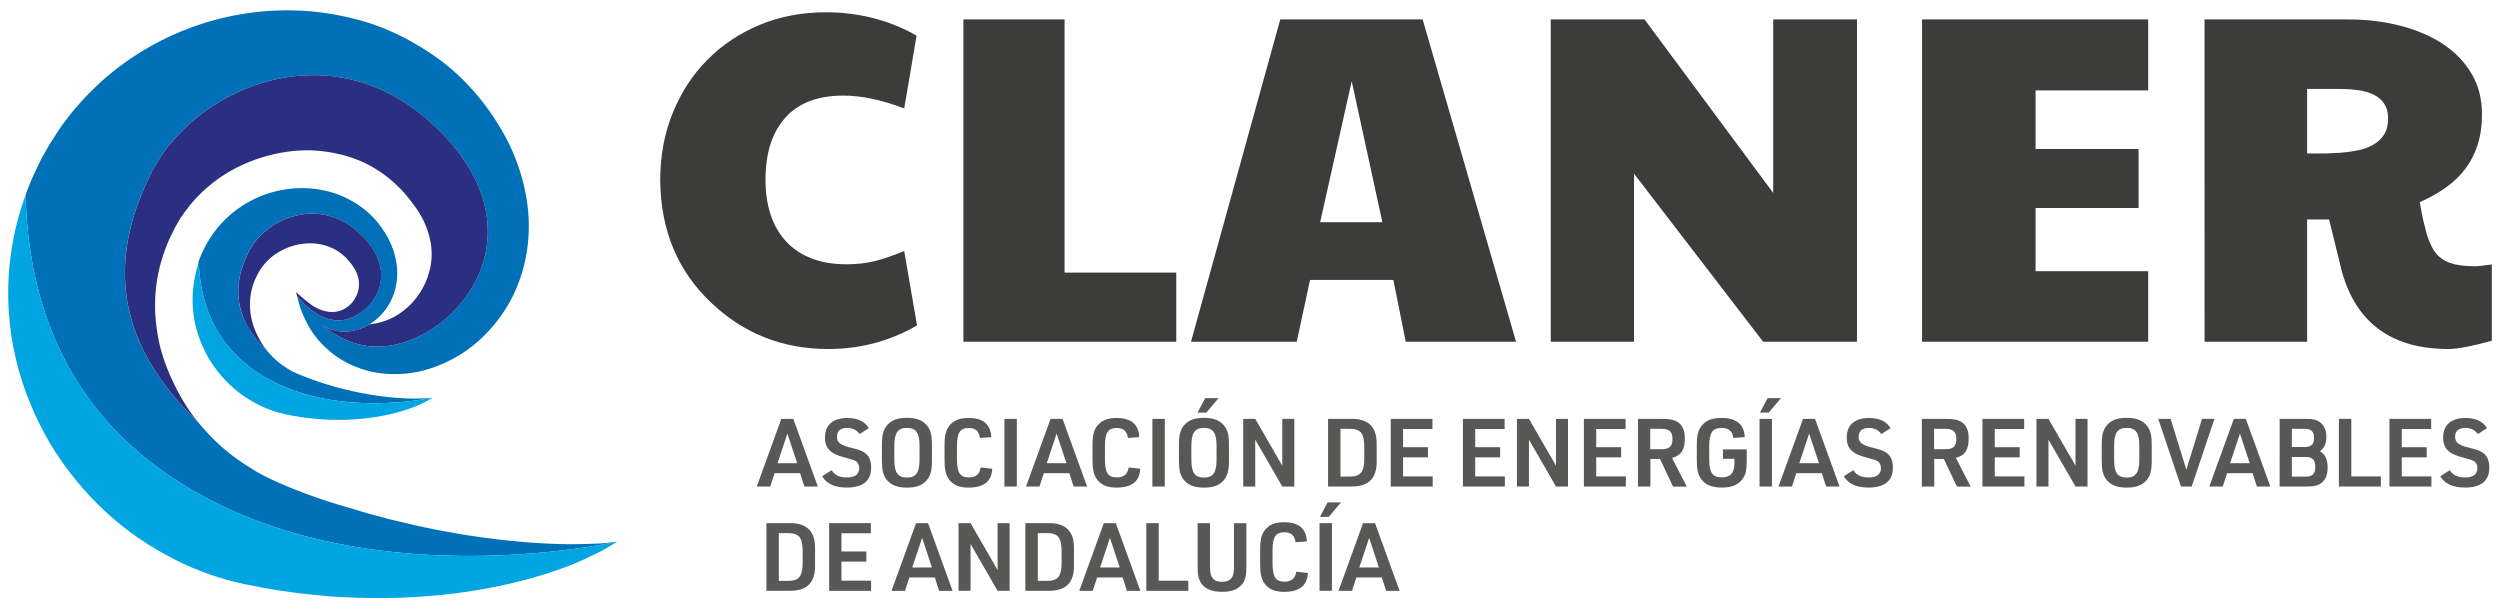
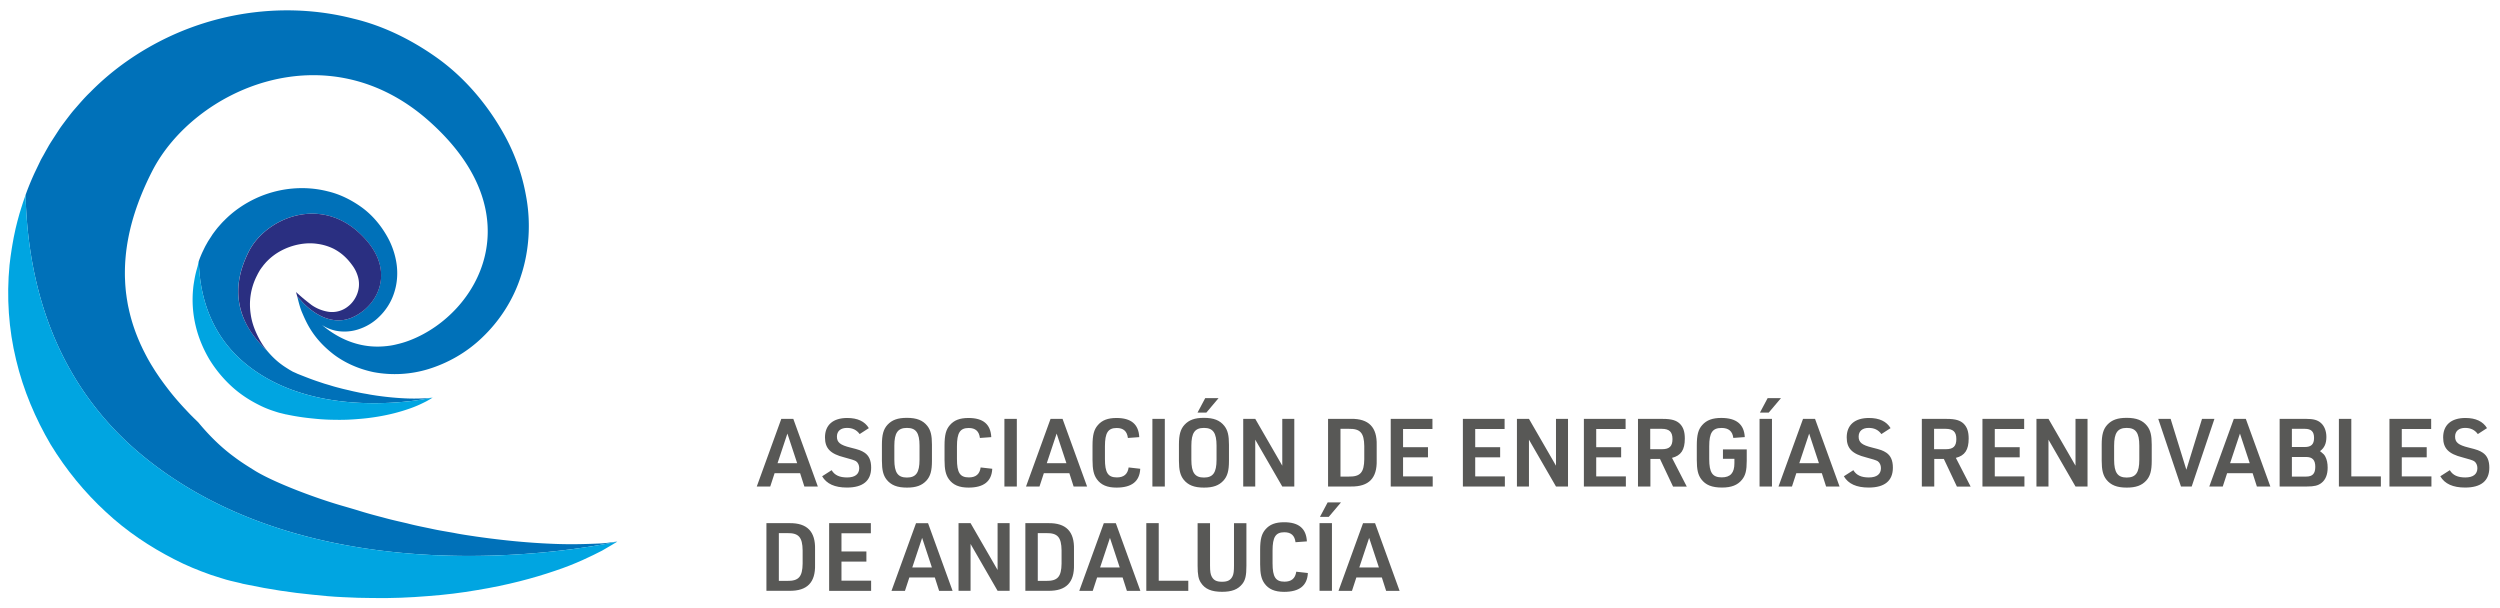
<svg xmlns="http://www.w3.org/2000/svg" id="Capa_1" viewBox="0 0 571.68 139.14">
  <defs>
    <style>.cls-1{fill:#3c3c3b}.cls-2{fill:#585856}.cls-3{fill:#2a2f81}.cls-4{fill:#0071b9}.cls-5{fill:#00a5e1}</style>
  </defs>
-   <path d="M193.48 60.44c1.22 0 2.36-.06 3.4-.18 1.05-.12 2.08-.3 3.11-.55 1.03-.24 2.08-.56 3.17-.94 1.08-.38 2.28-.84 3.61-1.36l2.93 17.01c-6.21 3.59-12.98 5.39-20.31 5.39-10.36 0-19.24-3.49-26.64-10.47-7.75-7.26-11.67-16.63-11.78-28.11 0-5.58.96-10.73 2.88-15.44 1.92-4.71 4.57-8.77 7.96-12.17 3.38-3.4 7.38-6.05 11.99-7.96 4.61-1.9 9.6-2.85 14.97-2.85 7.64 0 14.59 1.78 20.83 5.34l-2.83 16.64c-5.13-1.95-9.77-2.93-13.92-2.93-5.83 0-10.25 1.68-13.27 5.05-3.02 3.37-4.53 8.1-4.53 14.21 0 3.04.41 5.75 1.23 8.14.82 2.39 2.02 4.41 3.59 6.07 1.57 1.66 3.5 2.92 5.78 3.79 2.28.87 4.89 1.31 7.83 1.31ZM220.3 4.44h23.14v57.89h25.54v15.81H220.3V4.44ZM292.76 4.44h32.56l21.36 73.7h-25.23l-2.83-14.13h-19.05l-3.04 14.13h-24.18l20.41-73.7Zm23.35 46.37-7.01-32.24-7.22 32.24h14.24ZM354.6 4.44h21.46l29.42 39.67V4.44h19.16v73.7h-21.46l-29.52-38.42v38.42h-19.05V4.44ZM439.52 4.44h51.71v16.23h-25.75v13.4h23.55v13.5h-23.55v14.45h25.75v16.12h-51.71V4.44ZM569.81 77.92c-4.57 1.26-7.87 1.89-9.89 1.89-12.95 0-21.08-5.9-24.39-17.69l-2.93-11.93h-5.03v27.95h-23.45V4.44h32.77c4.26 0 8.25.48 11.99 1.44 3.73.96 6.99 2.35 9.76 4.19 2.77 1.83 4.95 4.09 6.54 6.78 1.59 2.69 2.38 5.78 2.38 9.26 0 2.58-.32 4.89-.97 6.94-.65 2.04-1.58 3.87-2.8 5.5-1.22 1.62-2.71 3.06-4.47 4.32-1.76 1.26-3.76 2.37-5.99 3.35l.47 2.56c.1.59.21 1.1.31 1.52.1.42.19.77.26 1.05l.58 2.25c.42 1.33.9 2.45 1.44 3.38.54.93 1.23 1.67 2.07 2.25.84.58 1.87.99 3.11 1.26 1.24.26 2.75.39 4.53.39.28 0 .72-.03 1.33-.1.61-.07 1.4-.17 2.38-.31v17.48ZM546.1 27.15c0-1.36-.29-2.49-.86-3.38-.58-.89-1.37-1.59-2.38-2.09-1.01-.51-2.2-.85-3.56-1.05-1.36-.19-2.83-.29-4.4-.29h-7.33V35.1h4.08l3.45-.16c1.36-.1 2.7-.29 4-.55 1.31-.26 2.49-.68 3.53-1.26 1.05-.58 1.88-1.34 2.51-2.3.63-.96.94-2.19.94-3.69Z" class="cls-1" />
  <path d="m177.13 108.2-1 3.06h-3.08l5.61-15.47h2.75l5.61 15.47h-3.08l-.98-3.06h-5.85Zm2.92-9.04-2.25 6.76h4.49l-2.23-6.76ZM190.18 107.53c.67 1.13 1.8 1.65 3.53 1.65 1.82 0 2.77-.76 2.77-2.14 0-.67-.28-1.26-.74-1.58q-.48-.3-2.67-.87c-3.19-.8-4.42-2.06-4.42-4.57 0-2.84 1.84-4.44 5.09-4.44 2.36 0 4.01.78 4.94 2.32l-2.1 1.36c-.69-.95-1.63-1.41-2.9-1.41-1.45 0-2.3.74-2.3 1.99 0 1.32.74 1.93 3.1 2.51 2.02.5 2.45.67 3.23 1.17 1.02.69 1.5 1.8 1.5 3.42 0 3.01-1.89 4.55-5.53 4.55-2.79 0-4.66-.84-5.68-2.58l2.17-1.39ZM201.67 101.68c0-2.28.35-3.53 1.28-4.55 1.04-1.11 2.34-1.58 4.44-1.58 2.23 0 3.64.56 4.66 1.84.78 1 1.06 2.17 1.06 4.29v3.69c0 2.3-.35 3.53-1.28 4.55-1.04 1.11-2.36 1.58-4.44 1.58-2.23 0-3.64-.56-4.66-1.84-.76-.98-1.06-2.19-1.06-4.29v-3.69Zm8.6.24c0-2.95-.8-4.07-2.88-4.07s-2.88 1.13-2.88 4.07v3.21c0 2.95.8 4.07 2.88 4.07s2.88-1.13 2.88-4.07v-3.21ZM226.9 107.23c-.15 2.86-1.95 4.27-5.42 4.27-2.15 0-3.55-.61-4.49-1.91-.72-1-1-2.21-1-4.4v-3.3c0-2.41.33-3.66 1.22-4.68.98-1.13 2.28-1.63 4.27-1.63 3.34 0 5.05 1.43 5.2 4.38l-2.6.19c-.19-1.54-1.02-2.28-2.56-2.28-1.99 0-2.69 1.11-2.69 4.2v2.9c0 3.12.69 4.2 2.73 4.2 1.58 0 2.47-.73 2.69-2.28l2.64.3ZM229.68 95.78h2.84v15.47h-2.84V95.78ZM238.7 108.2l-1 3.06h-3.08l5.61-15.47h2.75l5.61 15.47h-3.08l-.98-3.06h-5.85Zm2.92-9.04-2.25 6.76h4.49l-2.23-6.76ZM260.74 107.23c-.15 2.86-1.95 4.27-5.42 4.27-2.15 0-3.55-.61-4.49-1.91-.72-1-1-2.21-1-4.4v-3.3c0-2.41.33-3.66 1.22-4.68.98-1.13 2.28-1.63 4.27-1.63 3.34 0 5.05 1.43 5.2 4.38l-2.6.19c-.19-1.54-1.02-2.28-2.56-2.28-1.99 0-2.69 1.11-2.69 4.2v2.9c0 3.12.69 4.2 2.73 4.2 1.58 0 2.47-.73 2.69-2.28l2.64.3ZM263.52 95.78h2.84v15.47h-2.84V95.78ZM269.59 101.68c0-2.28.35-3.53 1.28-4.55 1.04-1.11 2.34-1.58 4.44-1.58 2.23 0 3.64.56 4.66 1.84.78 1 1.06 2.17 1.06 4.29v3.69c0 2.3-.35 3.53-1.28 4.55-1.04 1.11-2.36 1.58-4.44 1.58-2.23 0-3.64-.56-4.66-1.84-.76-.98-1.06-2.19-1.06-4.29v-3.69Zm8.6.24c0-2.95-.8-4.07-2.88-4.07s-2.88 1.13-2.88 4.07v3.21c0 2.95.8 4.07 2.88 4.07s2.88-1.13 2.88-4.07v-3.21Zm-2.6-10.88h3.06l-2.79 3.31h-2.02l1.76-3.31ZM284.29 95.78h2.75l6.18 10.71V95.78h2.75v15.47h-2.75l-6.18-10.71v10.71h-2.75V95.78ZM303.69 95.78h5.25c4.05-.06 5.98 1.91 5.87 6v3.47c.11 4.1-1.8 6.05-5.87 6h-5.25V95.78Zm4.75 13.2c2.62.04 3.49-.93 3.53-3.95V102c-.04-3.01-.91-3.99-3.53-3.94h-1.91v10.92h1.91ZM318.02 95.78h9.54v2.32h-6.72v4.16h5.7v2.32h-5.7v4.36h6.78v2.32h-9.6V95.79ZM334.52 95.78h9.54v2.32h-6.72v4.16h5.7v2.32h-5.7v4.36h6.78v2.32h-9.6V95.79ZM346.88 95.78h2.75l6.18 10.71V95.78h2.75v15.47h-2.75l-6.18-10.71v10.71h-2.75V95.78ZM362.19 95.78h9.54v2.32h-6.72v4.16h5.7v2.32h-5.7v4.36h6.78v2.32h-9.6V95.79ZM377.4 111.26h-2.84V95.79h5.7c1.99 0 3.08.33 3.9 1.13.76.78 1.11 1.8 1.11 3.36 0 2.6-.87 3.9-2.93 4.42l3.38 6.57h-3.14l-2.99-6.33h-2.19v6.33Zm2.67-8.54c1.69 0 2.38-.69 2.38-2.32s-.71-2.34-2.47-2.34h-2.62v4.66h2.71ZM393.99 102.76h5.44v2.6c0 2.21-.28 3.34-1.08 4.33-1 1.24-2.43 1.8-4.57 1.8-2.32 0-3.75-.58-4.75-1.91-.74-.98-1.02-2.19-1.02-4.4v-3.3c0-2.41.33-3.66 1.24-4.68 1-1.13 2.34-1.63 4.36-1.63 3.45 0 5.22 1.45 5.37 4.38l-2.62.19c-.19-1.54-1.08-2.28-2.69-2.28-2.08 0-2.82 1.08-2.82 4.2v2.9c0 3.12.74 4.2 2.86 4.2 1.99 0 2.9-1.02 2.9-3.23v-1.02h-2.62v-2.19ZM402.36 95.78h2.84v15.47h-2.84V95.78Zm1.84-4.74h3.06l-2.8 3.31h-2.01l1.76-3.31ZM410.77 108.2l-1 3.06h-3.08l5.61-15.47h2.75l5.61 15.47h-3.08l-.98-3.06h-5.85Zm2.93-9.04-2.25 6.76h4.49l-2.23-6.76ZM423.82 107.53c.67 1.13 1.8 1.65 3.53 1.65 1.82 0 2.77-.76 2.77-2.14 0-.67-.28-1.26-.74-1.58q-.48-.3-2.67-.87c-3.19-.8-4.42-2.06-4.42-4.57 0-2.84 1.84-4.44 5.09-4.44 2.36 0 4.01.78 4.94 2.32l-2.1 1.36c-.69-.95-1.63-1.41-2.9-1.41-1.45 0-2.3.74-2.3 1.99 0 1.32.74 1.93 3.1 2.51 2.02.5 2.45.67 3.23 1.17 1.02.69 1.5 1.8 1.5 3.42 0 3.01-1.89 4.55-5.53 4.55-2.79 0-4.66-.84-5.68-2.58l2.17-1.39ZM442.31 111.26h-2.84V95.79h5.7c1.99 0 3.08.33 3.9 1.13.76.78 1.11 1.8 1.11 3.36 0 2.6-.87 3.9-2.93 4.42l3.38 6.57h-3.14l-2.99-6.33h-2.19v6.33Zm2.67-8.54c1.69 0 2.38-.69 2.38-2.32s-.71-2.34-2.47-2.34h-2.62v4.66h2.71ZM453.33 95.78h9.54v2.32h-6.72v4.16h5.7v2.32h-5.7v4.36h6.78v2.32h-9.6V95.79ZM465.68 95.78h2.75l6.18 10.71V95.78h2.75v15.47h-2.75l-6.18-10.71v10.71h-2.75V95.78ZM480.6 101.68c0-2.28.35-3.53 1.28-4.55 1.04-1.11 2.34-1.58 4.44-1.58 2.23 0 3.64.56 4.66 1.84.78 1 1.06 2.17 1.06 4.29v3.69c0 2.3-.35 3.53-1.28 4.55-1.04 1.11-2.36 1.58-4.44 1.58-2.23 0-3.64-.56-4.66-1.84-.76-.98-1.06-2.19-1.06-4.29v-3.69Zm8.6.24c0-2.95-.8-4.07-2.88-4.07s-2.88 1.13-2.88 4.07v3.21c0 2.95.8 4.07 2.88 4.07s2.88-1.13 2.88-4.07v-3.21ZM493.52 95.78h2.84l3.6 11.64 3.58-11.64h2.84l-5.2 15.47h-2.45l-5.2-15.47ZM509.28 108.2l-1 3.06h-3.08l5.61-15.47h2.75l5.61 15.47h-3.08l-.98-3.06h-5.85Zm2.93-9.04-2.25 6.76h4.49l-2.23-6.76ZM521.27 95.78h5.96c1.8 0 2.73.26 3.51.95.78.69 1.24 1.84 1.24 3.19 0 1.52-.46 2.51-1.47 3.25.06.04.13.11.22.15.58.46.78.67 1 1.08.37.69.54 1.56.54 2.56 0 1.56-.48 2.75-1.41 3.47-.78.61-1.65.82-3.31.82h-6.26V95.78Zm5.77 6.44c1.47 0 2.12-.63 2.12-2.08s-.65-2.08-2.12-2.08h-2.95v4.16h2.95Zm.3 6.76c1.47 0 2.1-.67 2.1-2.23s-.65-2.25-2.1-2.25h-3.25v4.49h3.25ZM534.84 95.78h2.84v13.16h6.76v2.32h-9.6V95.79ZM546.4 95.78h9.54v2.32h-6.72v4.16h5.7v2.32h-5.7v4.36H556v2.32h-9.6V95.79ZM560.21 107.53c.67 1.13 1.8 1.65 3.53 1.65 1.82 0 2.77-.76 2.77-2.14 0-.67-.28-1.26-.74-1.58q-.48-.3-2.67-.87c-3.19-.8-4.42-2.06-4.42-4.57 0-2.84 1.84-4.44 5.09-4.44 2.36 0 4.01.78 4.94 2.32l-2.1 1.36c-.69-.95-1.63-1.41-2.9-1.41-1.45 0-2.3.74-2.3 1.99 0 1.32.74 1.93 3.1 2.51 2.02.5 2.45.67 3.23 1.17 1.02.69 1.5 1.8 1.5 3.42 0 3.01-1.89 4.55-5.53 4.55-2.79 0-4.66-.84-5.68-2.58l2.17-1.39ZM175.26 119.63h5.25c4.05-.06 5.98 1.91 5.87 6v3.47c.11 4.1-1.8 6.05-5.87 6h-5.25v-15.47Zm4.75 13.2c2.62.04 3.49-.93 3.53-3.95v-3.03c-.04-3.01-.91-3.99-3.53-3.94h-1.91v10.92h1.91ZM189.6 119.63h9.54v2.32h-6.72v4.16h5.7v2.32h-5.7v4.36h6.78v2.32h-9.6v-15.47ZM207.94 132.05l-1 3.06h-3.08l5.61-15.47h2.75l5.61 15.47h-3.08l-.98-3.06h-5.85Zm2.92-9.04-2.25 6.76h4.49l-2.23-6.76ZM219.19 119.63h2.75l6.18 10.71v-10.71h2.75v15.47h-2.75l-6.18-10.71v10.71h-2.75v-15.47ZM234.47 119.63h5.25c4.05-.06 5.98 1.91 5.87 6v3.47c.11 4.1-1.8 6.05-5.87 6h-5.25v-15.47Zm4.75 13.2c2.62.04 3.49-.93 3.53-3.95v-3.03c-.04-3.01-.91-3.99-3.53-3.94h-1.91v10.92h1.91ZM250.88 132.05l-1 3.06h-3.08l5.61-15.47h2.75l5.61 15.47h-3.08l-.98-3.06h-5.85Zm2.93-9.04-2.25 6.76h4.49l-2.23-6.76ZM262.13 119.63h2.84v13.16h6.76v2.32h-9.6v-15.47ZM276.7 119.63v9.71c0 1.37.11 2.02.41 2.56.46.82 1.11 1.13 2.34 1.13 1.3 0 1.99-.37 2.43-1.32.22-.5.3-1.15.3-2.36v-9.71h2.84v9.71c0 2.28-.24 3.3-.95 4.2-1 1.24-2.38 1.78-4.62 1.78-2.41 0-3.9-.63-4.83-2.06-.56-.84-.76-1.82-.76-3.92v-9.71h2.84ZM299.07 131.07c-.15 2.86-1.95 4.27-5.42 4.27-2.15 0-3.55-.61-4.49-1.91-.72-1-1-2.21-1-4.4v-3.3c0-2.41.33-3.66 1.22-4.68.98-1.13 2.28-1.63 4.27-1.63 3.34 0 5.05 1.43 5.2 4.38l-2.6.19c-.19-1.54-1.02-2.28-2.56-2.28-1.99 0-2.69 1.11-2.69 4.2v2.9c0 3.12.69 4.2 2.73 4.2 1.58 0 2.47-.73 2.69-2.28l2.64.3ZM301.74 119.63h2.84v15.47h-2.84v-15.47Zm1.85-4.75h3.06l-2.8 3.31h-2.01l1.76-3.31ZM310.16 132.05l-1 3.06h-3.08l5.61-15.47h2.75l5.61 15.47h-3.08l-.98-3.06h-5.85Zm2.92-9.04-2.25 6.76h4.49l-2.23-6.76Z" class="cls-2" />
  <path d="M140.42 124c-7.39 1.53-67.32 12.69-107.07-19.2-20.76-16.65-27-39.68-27.5-60.23.62-1.73 1.31-3.4 2.07-5.05l1.18-2.46.15-.31.07-.16.35-.63.26-.45.5-.91.51-.9.25-.45.41-.67 1.75-2.7c.61-.95 1.15-1.62 1.72-2.4.58-.75 1.14-1.51 1.75-2.23 1.25-1.42 2.45-2.87 3.82-4.17 5.28-5.38 11.54-9.64 18.18-12.75C52.13 2.13 67.13.75 80.79 4.26 87.64 5.88 94.03 9.07 99.62 13c5.61 3.93 10.15 9.01 13.59 14.3 1.73 2.69 3.18 5.31 4.36 8.2 1.27 3.09 2.13 6.03 2.7 9.2 1.19 6.23.74 12.71-1.13 18.36-1.8 5.69-5.05 10.46-8.79 14.04-3.74 3.63-8.14 6-12.45 7.32a26.292 26.292 0 0 1-12.41.69c-3.73-.77-6.85-2.3-9.18-4.06-4.67-3.61-6.16-7.09-7.24-9.6-.55-1.27-.91-2.95-1.1-3.64.01 0 .01.01.01.01.08.08.38.42.86.89 0 .01.01.02.02.03.23.28 3.98 4.67 8.78 4.51.62-.01 1.27-.11 1.92-.31.21-.06.42-.13.63-.21.92-.36 1.82-.86 2.64-1.49 4.67-3.53 7.09-11.01-.93-18.19-9.27-8.3-21.28-2.91-25.01 4.46-1.88 3.71-2.59 7.09-2.38 10.2.02.28.04.57.08.84.04.32.08.63.14.93.71 3.99 3 7.5 6.29 10.66.98 1.18 2.07 2.27 3.3 3.17.6.46 1.25.85 1.88 1.25l.42.24c.15.08.24.16.49.26l.65.29.16.08.04.02.05.02.25.1c1.61.64 3.2 1.27 4.78 1.78l1.17.39c.39.11.78.23 1.17.34.77.25 1.53.46 2.29.65.75.21 1.49.37 2.23.54.72.19 1.44.33 2.14.48.71.16 1.4.26 2.07.38.67.14 1.33.23 1.97.33 2.56.37 4.82.56 6.71.64 1.9.09 3.38.02 4.42-.02.75-.06 1.25-.1 1.47-.12l-.12.03s-.01.01-.02.01c-.04 0-.07 0-.11.02h-.02c-.14.02-.3.05-.48.09a42.654 42.654 0 0 1-2.15.35c-.18.03-.37.05-.56.08-.45.07-.94.13-1.46.19-.35.04-.72.07-1.1.11-.42.05-.86.09-1.32.12-.34.04-.69.06-1.06.08-.61.04-1.24.08-1.9.1-.17.01-.35.02-.53.02-.34 0-.69.02-1.05.03-8.92.16-21.05-1.32-30.36-8.79-6.92-5.54-9.84-12.85-10.71-19.87-.09-.78-.16-1.56-.21-2.33-.03-.5-.05-1-.06-1.5.24-.69.52-1.37.82-2.03l.47-.97.06-.12.03-.07.13-.25.1-.18.2-.35.2-.36.1-.18.17-.26.69-1.06c.23-.38.45-.64.67-.95.23-.29.45-.59.69-.88.5-.56.97-1.13 1.51-1.64 2.08-2.12 4.55-3.8 7.17-5.03 5.24-2.44 11.16-2.99 16.54-1.6 2.7.64 5.22 1.9 7.42 3.44 2.22 1.55 4.01 3.55 5.36 5.64.68 1.06 1.26 2.1 1.72 3.23.5 1.22.84 2.38 1.07 3.63.46 2.46.29 5.01-.45 7.24-.71 2.24-1.99 4.12-3.47 5.53-.68.67-1.42 1.23-2.19 1.69-.88.53-1.8.92-2.71 1.2-1.71.52-3.42.55-4.89.27a8.964 8.964 0 0 1-3.24-1.33c3.32 2.8 8.04 5.32 13.98 4.9.19-.01.37-.03.56-.05.18-.01.37-.03.56-.06.64-.07 1.29-.19 1.96-.36.21-.05.43-.1.65-.16.84-.21 1.7-.49 2.58-.84 15.48-6.1 28.28-28.5 4.33-49.93-23.51-21.06-53.88-7.35-63.44 11.31a67.35 67.35 0 0 0-2.36 5.1c-.3.74-.59 1.46-.85 2.18-2.08 5.65-3.04 10.98-3.04 16.02 0 .56.01 1.11.04 1.66.02.55.05 1.1.1 1.64.04.53.1 1.05.16 1.56.02.09.03.17.04.26.05.4.11.8.18 1.2l.06.37c.08.47.17.95.28 1.41.07.33.14.65.22.97.01.05.02.1.04.15.04.18.08.36.13.54.55 2.11 1.28 4.17 2.17 6.18.14.33.29.65.45.98.21.46.44.92.68 1.38.13.26.27.53.41.79.2.38.41.76.63 1.14.24.42.49.84.75 1.25.29.47.58.94.89 1.4.31.46.62.92.94 1.38 0 0 0 .01.02.02.35.49.71.99 1.08 1.48l.57.75c.77 1 1.58 1.99 2.44 2.96.48.55.98 1.1 1.49 1.64.38.41.77.82 1.16 1.23.61.62 1.23 1.23 1.86 1.84l.03.03c2.45 2.96 5.21 5.7 8.28 7.93 1.53 1.16 3.16 2.16 4.78 3.17 4.61 2.77 14.09 6.32 20.31 8.07 1 .29 1.98.58 2.96.87 1.95.62 3.89 1.15 5.81 1.64 1.91.54 3.8.95 5.65 1.38 1.85.49 3.67.83 5.45 1.21 1.79.4 3.53.66 5.24.97 1.71.35 3.37.57 5 .82 6.48.93 12.23 1.44 17.02 1.64 4.81.23 8.58.06 11.2-.05 1.55-.05 3.41-.38 4.09-.44-.29.06-.58.12-.76.16Z" class="cls-4" />
  <path d="M45.36 96.6c-.63-.61-1.25-1.22-1.86-1.84.59.59 1.19 1.18 1.8 1.77.02.02.04.05.06.07Z" class="cls-4" />
  <path d="M141.18 123.84s-.15.1-.24.15c-.46.28-1.56.95-3.27 1.93-2.39 1.22-6 3.04-10.79 4.62-4.8 1.64-10.79 3.26-17.8 4.4-3.5.61-7.27 1.08-11.26 1.37-3.99.33-8.21.52-12.63.44-2.2-.02-4.46-.06-6.77-.2-2.31-.09-4.65-.32-7.03-.57-4.78-.47-9.72-1.2-14.77-2.27l-.95-.19-.12-.02s-.36-.11-.46-.13h-.01l-.18-.05-.44-.1-1.76-.41c-.51-.1-1.4-.39-2.15-.62l-2.33-.74c-2.83-1-5.67-2.15-8.41-3.58-5.5-2.82-10.85-6.36-15.61-10.81-4.79-4.41-9.07-9.6-12.63-15.44-3.45-5.88-6.24-12.39-7.89-19.35-1.69-6.94-2.21-14.33-1.5-21.67.13-1.21.3-2.43.49-3.64.05-.31.1-.61.15-.91.2-1.2.43-2.39.7-3.57 0-.02.01-.04.01-.07.27-1.18.59-2.37.92-3.54.08-.25.16-.51.24-.77l.03-.12c.35-1.17.72-2.26 1.13-3.41.5 20.55 6.74 43.58 27.5 60.23 39.75 31.89 99.68 20.73 107.07 19.2.5-.1.76-.16.76-.16Z" class="cls-5" />
-   <path d="M93.93 77.74c-.88.35-1.74.63-2.58.84-.22.06-.44.11-.65.16-.67.17-1.32.29-1.96.36-.19.03-.38.05-.56.06-.19.02-.37.04-.56.05-5.94.42-10.66-2.1-13.98-4.9a8.964 8.964 0 0 0 3.24 1.33c1.47.28 3.18.25 4.89-.27.91-.28 1.83-.67 2.71-1.2 2.8-.27 5.63-1.34 8.04-3.33 3.72-2.93 6.27-7.97 6.18-12.91-.01-2.48-.67-4.92-1.8-7.37-.56-1.18-1.37-2.52-2.19-3.57-.91-1.25-1.99-2.63-3.11-3.77a29.095 29.095 0 0 0-7.69-5.71c-2.87-1.44-6.04-2.36-9.4-2.83-6.72-.99-14.23.49-20.62 3.77-3.2 1.67-6.1 3.82-8.56 6.36-.65.6-1.17 1.31-1.77 1.97-.29.33-.53.7-.81 1.05-.25.33-.6.73-.72.96-.17.27-.36.52-.55.78l-.16.2-.26.45-.52.92-.52.91-.11.2-.04.08-.64 1.29c-3.33 6.87-4.49 14.34-3.33 21.88.49 3.77 1.69 7.51 3.32 11.05 1.6 3.52 3.59 7 6.08 9.98-.61-.59-1.21-1.18-1.8-1.77-.39-.41-.78-.82-1.16-1.23-.51-.54-1.01-1.09-1.49-1.64a55.42 55.42 0 0 1-2.44-2.96l-.57-.75c-.37-.49-.73-.99-1.08-1.48l-.02-.02c-.32-.46-.63-.92-.94-1.38s-.6-.93-.89-1.4c-.26-.41-.51-.83-.75-1.25-.22-.38-.43-.76-.63-1.14-.14-.26-.28-.53-.41-.79-.24-.46-.47-.92-.68-1.38-.16-.33-.31-.65-.45-.98-.89-2.01-1.62-4.07-2.17-6.18-.05-.18-.09-.36-.13-.54-.02-.05-.03-.1-.04-.15-.08-.32-.16-.64-.22-.97-.11-.46-.2-.94-.28-1.41l-.06-.37c-.07-.4-.13-.8-.18-1.2-.01-.09-.02-.17-.04-.26-.06-.51-.12-1.03-.16-1.56-.05-.54-.08-1.09-.1-1.64-.03-.55-.04-1.1-.04-1.66 0-5.04.96-10.37 3.04-16.02.26-.72.55-1.44.85-2.18a67.35 67.35 0 0 1 2.36-5.1c9.56-18.66 39.93-32.37 63.44-11.31 23.95 21.43 11.15 43.83-4.33 49.93Z" class="cls-3" />
-   <path d="M45.36 96.6c-.63-.61-1.25-1.22-1.86-1.84.59.59 1.19 1.18 1.8 1.77.02.02.04.05.06.07Z" class="cls-3" />
  <path d="M45.47 59.67v.03c-.03.07-.06.14-.08.22.02-.08.05-.16.08-.25ZM98.75 90.96s-.1.02-.18.04h-.02s0-.01.02-.01l.12-.03c.01 0 .02-.01.03 0h.03Z" class="cls-4" />
  <path d="M98.94 90.91c-.1.07-.56.37-1.37.82-.94.48-2.36 1.2-4.25 1.82-1.89.65-4.25 1.29-7.01 1.74-1.39.23-2.87.42-4.44.53-1.58.14-3.24.21-4.98.18-.87-.01-1.76-.02-2.67-.08-.91-.04-1.83-.13-2.77-.23-1.89-.18-3.84-.47-5.83-.89l-.37-.07h-.05l-.19-.07h-.06l-.18-.05-.69-.17c-.2-.03-.55-.15-.85-.24l-.92-.3A23.16 23.16 0 0 1 59 92.49c-2.17-1.1-4.28-2.5-6.16-4.25a28.848 28.848 0 0 1-4.98-6.09c-1.36-2.32-2.46-4.88-3.11-7.63-.66-2.74-.87-5.65-.58-8.54.04-.48.11-.96.19-1.44l.06-.36c.08-.47.17-.94.27-1.4 0-.01 0-.02.01-.03.1-.47.23-.93.36-1.39.03-.12.07-.24.1-.35.1-.35.14-.68.21-1.01.01-.02.02-.05.02-.08.02-.08.05-.15.08-.22.01.5.03 1 .06 1.5.05.77.12 1.55.21 2.33.87 7.02 3.79 14.33 10.71 19.87 9.31 7.47 21.44 8.95 30.36 8.79l1.05-.03c.18 0 .36-.01.53-.02.66-.02 1.29-.06 1.9-.1.37-.02.72-.04 1.06-.08.46-.03.9-.07 1.32-.12.38-.03.75-.07 1.1-.11.52-.06 1.01-.12 1.46-.19.19-.03.38-.05.56-.08a42.654 42.654 0 0 0 2.15-.35c.18-.04.34-.07.48-.09h.02s.07-.02.11-.02h.02c.08-.02.14-.03.18-.04h-.03c.12-.03.2-.05.22-.05Z" class="cls-5" />
-   <path d="M45.39 59.92c.02-.08.05-.16.08-.25v.03c-.03.07-.06.14-.08.22ZM98.75 90.96s-.1.02-.18.04h-.02s0-.01.02-.01l.12-.03c.01 0 .02-.01.03 0h.03Z" class="cls-5" />
  <path d="M82.84 71.24c-.82.63-1.72 1.13-2.64 1.49-.21.08-.42.15-.63.21-.65.2-1.3.3-1.92.31-4.8.16-8.55-4.23-8.78-4.5s-.02-.03-.02-.04c-.48-.47-.78-.81-.86-.89 0 0 0-.01-.01-.01-.01-.01-.01-.02-.01-.02-.17-.6-.26-.94-.28-1.01.09.07.59.55 1.49 1.32 0 0 .15.12.38.31.06.06.12.11.19.16.11.08.23.18.36.29.31.24.65.51.96.75.1.08.21.16.33.24a9.21 9.21 0 0 0 3.39 1.39 5.82 5.82 0 0 0 4.87-1.23c1.46-1.15 2.47-3.14 2.43-5.08 0-.98-.26-1.94-.71-2.91a8.58 8.58 0 0 0-.86-1.41c-.36-.49-.79-1.03-1.23-1.48-.89-.93-1.9-1.68-3.03-2.26a11.96 11.96 0 0 0-3.7-1.11c-2.65-.39-5.62.19-8.13 1.49-1.26.65-2.41 1.5-3.38 2.5-.25.24-.46.52-.7.78-.11.13-.21.28-.31.41s-.24.3-.29.38c-.07.11-.14.21-.22.31l-.06.08-.1.18-.21.36-.2.36-.05.08v.03l-.26.51c-1.32 2.7-1.77 5.65-1.32 8.62.2 1.49.67 2.96 1.31 4.36.64 1.4 1.4 2.74 2.4 3.93-3.39-3.23-5.52-6.55-6.29-10.66-.06-.3-.1-.61-.14-.93-.04-.27-.06-.56-.08-.84-.21-3.11.5-6.49 2.38-10.2 3.73-7.37 15.74-12.76 25.01-4.46 8.02 7.18 5.6 14.66.93 18.19Z" class="cls-3" />
</svg>